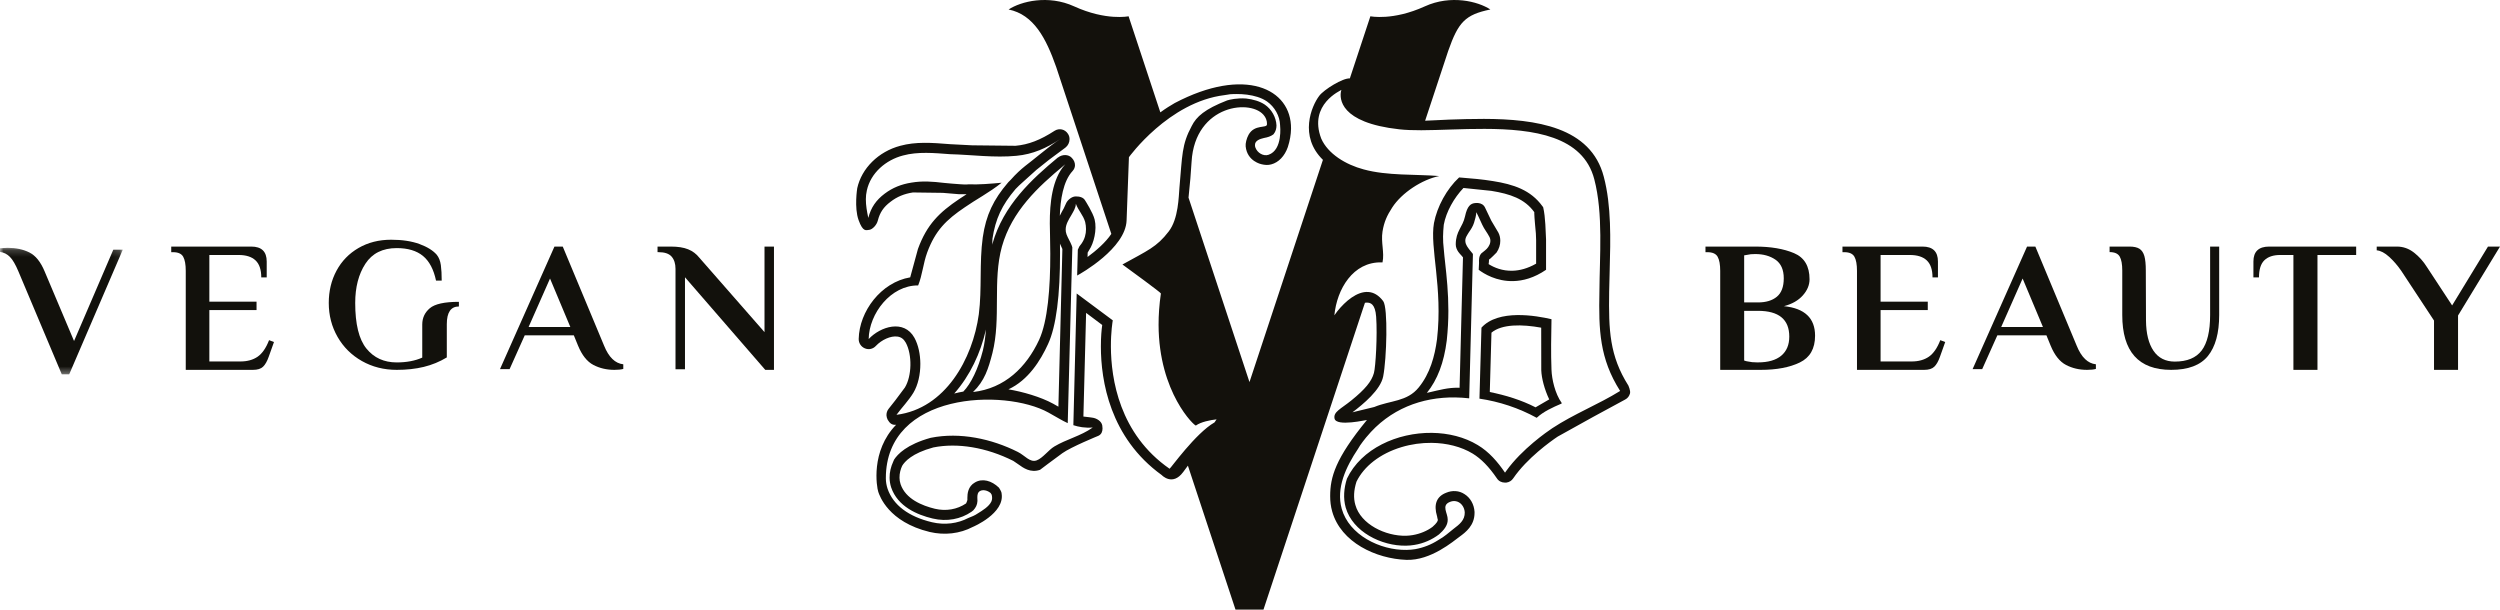
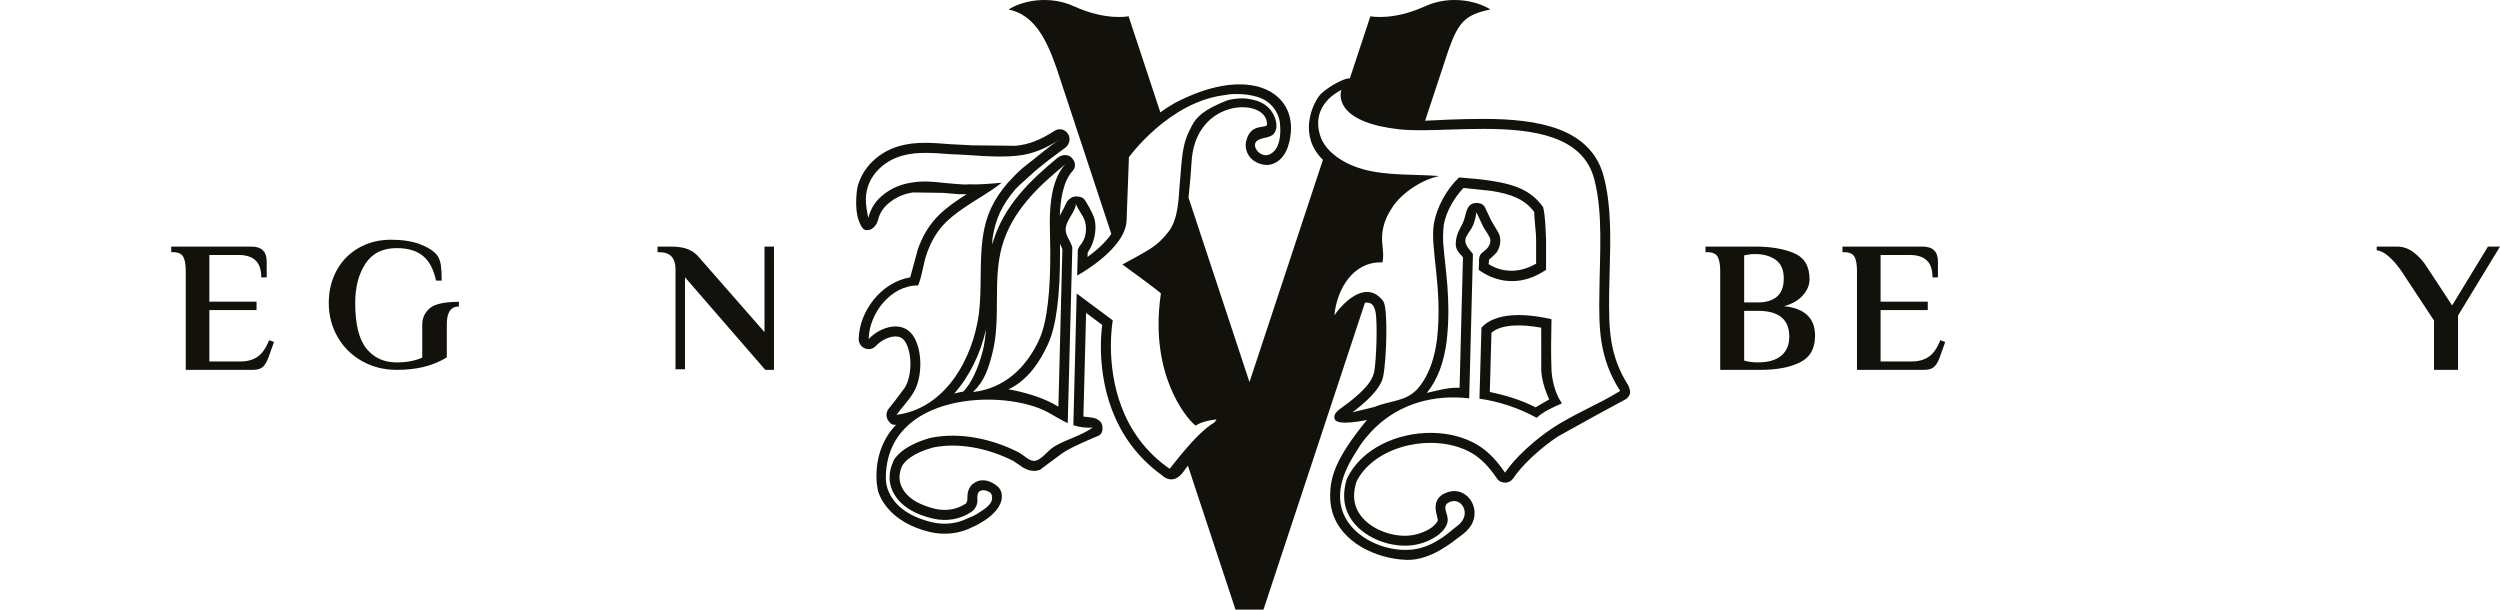
<svg xmlns="http://www.w3.org/2000/svg" xmlns:xlink="http://www.w3.org/1999/xlink" width="365px" height="89px" viewBox="0 0 365 89" version="1.1">
  <title>Group 28</title>
  <defs>
    <polygon id="path-1" points="0 0.182 17.927 0.182 17.927 18.651 0 18.651" />
  </defs>
  <g id="Page-1" stroke="none" stroke-width="1" fill="none" fill-rule="evenodd">
    <g id="14_KVD" transform="translate(-282, -155)">
      <g id="Group-28" transform="translate(282, 155)">
        <path d="M210.989,38.346 C210.989,38.346 210.786,36.564 210.706,35.425 C210.626,34.287 210.791,32.815 210.791,32.815 C211.141,30.906 212.292,28.886 213.666,27.444 C213.76,27.454 213.874,27.466 214.004,27.478 C215.244,27.602 217.739,27.866 217.739,27.866 C220.483,28.313 222.607,29.02 224.012,30.981 C224.002,30.981 224.002,31.004 224.002,31.086 C224.002,31.665 224.237,34.084 224.237,34.084 L224.274,35.072 L224.274,38.494 C223.014,39.212 221.863,39.497 220.851,39.528 C219.34,39.576 218.144,39.062 217.349,38.568 L217.349,38.442 C217.393,38.353 217.393,37.9 217.393,37.9 C217.529,37.867 218.499,36.868 218.499,36.868 C218.863,36.327 219.042,35.748 219.042,35.161 C219.042,34.752 218.96,34.34 218.764,33.962 C218.749,33.943 217.732,32.223 217.732,32.223 L216.812,30.298 C216.61,29.881 216.232,29.683 215.794,29.64 C215.647,29.627 215.499,29.632 215.349,29.649 C214.741,29.718 214.225,30.03 213.89,31.605 C213.547,33.184 212.553,33.706 212.539,35.679 C212.529,36.536 213.299,37.223 213.299,37.223 C213.387,37.331 213.464,37.434 213.595,37.57 C213.557,38.417 213.174,54.051 213.099,56.608 L213.099,56.617 C213.035,56.613 212.966,56.61 212.905,56.61 C211.43,56.577 210.114,56.953 208.77,57.259 C208.62,57.295 208.47,57.327 208.323,57.358 C209.868,55.447 210.82,52.949 211.226,49.712 C211.389,48.192 211.462,46.743 211.462,45.383 C211.462,42.749 211.216,40.383 210.989,38.346 M226.625,62.525 C225.904,63.006 222.229,65.534 219.919,68.745 C219.854,68.832 219.795,68.922 219.732,69.007 C218.66,67.433 217.409,65.971 215.748,64.977 C213.82,63.808 211.459,63.226 209.047,63.198 C204.014,63.143 198.748,65.489 196.656,69.88 C196.208,71.283 196.089,72.732 196.474,74.106 C197.48,77.622 201.674,79.739 205.29,79.669 C205.697,79.662 206.101,79.63 206.489,79.561 C207.858,79.343 209.088,78.781 210.095,78.022 C210.754,77.444 211.389,76.734 211.367,75.86 C211.389,74.923 210.378,73.791 211.696,73.276 C211.972,73.166 212.243,73.13 212.486,73.166 C213.23,73.262 213.794,73.949 213.854,74.789 C213.886,75.958 213.062,76.573 212.231,77.203 C211.418,77.83 210.989,78.292 209.964,78.865 C208.964,79.509 207.833,79.959 206.627,80.176 C206.215,80.244 205.789,80.279 205.356,80.287 C201.464,80.354 196.954,78.079 195.893,74.282 C195.04,71.24 196.518,68.142 198.286,65.503 L198.577,65.024 C198.843,64.634 199.138,64.261 199.432,63.892 L199.501,63.813 C202.9,59.692 207.611,57.963 212.449,58.025 C213.133,58.035 213.815,58.08 214.501,58.157 L214.503,58.117 L215.046,37.139 L215.022,37.045 L214.598,36.529 C214.315,36.145 213.975,35.757 213.941,35.233 C213.886,34.718 214.223,34.314 214.457,33.913 C214.772,33.47 215.046,33.037 215.208,32.527 C215.349,32.049 215.523,31.5 215.542,30.981 C215.644,31.181 215.739,31.371 215.835,31.572 C216.034,31.974 216.223,32.379 216.409,32.815 C216.697,33.457 217.146,33.974 217.468,34.61 C217.708,35.092 217.589,35.625 217.284,36.062 C217.022,36.459 216.625,36.689 216.271,36.998 C215.918,37.4 215.918,37.92 215.939,38.42 L215.891,39.39 C216.634,39.955 218.476,41.1 220.938,41.039 C222.36,41.006 223.985,40.577 225.724,39.39 L225.724,34.97 C225.656,33.873 225.656,31.751 225.303,30.252 L225.203,30.121 C223.487,27.738 220.972,26.913 217.964,26.436 C216.436,26.187 214.898,26.05 213.374,25.933 C213.259,25.923 213.144,25.916 213.031,25.906 C211.226,27.581 209.817,30.154 209.359,32.568 C208.729,36.145 210.67,41.945 209.804,49.53 C209.48,52.009 208.78,54.554 207.133,56.568 C205.431,58.672 202.985,58.444 200.643,59.422 L198,60.065 L197.457,60.198 C199.027,59.015 201.565,56.92 201.945,54.958 C202.457,52.385 202.669,44.923 201.945,43.963 C201.279,43.077 200.534,42.68 199.776,42.63 C198.136,42.514 196.424,43.975 195.258,45.436 C195.099,45.635 194.951,45.838 194.817,46.036 C195.184,42.237 197.525,38.19 201.742,38.307 L201.848,38.307 L201.848,38.302 C202.152,36.849 201.592,35.403 201.848,33.797 C202.071,32.403 202.514,31.448 203.265,30.293 C204.653,28.143 207.617,26.215 210.122,25.703 C206.702,25.421 202.526,25.681 199.097,24.733 C196.493,24.044 193.871,22.464 192.895,20.222 C190.994,15.213 195.801,13.199 195.844,13.125 C195.844,13.125 195.811,13.214 195.779,13.367 C195.595,14.334 195.529,17.911 204.304,18.881 C205.24,18.984 206.324,19.018 207.511,19.016 C210.226,19.006 213.476,18.805 216.734,18.817 C223.912,18.834 231.133,19.858 232.767,26.175 C234.089,31.227 233.542,37.438 233.515,42.606 C233.404,48.148 233.521,52.327 236.539,57.08 C233.331,59.072 229.801,60.429 226.625,62.525 M170.758,68.437 C163.436,63.36 162.208,55.327 162.191,50.603 C162.184,48.433 162.433,46.964 162.463,46.788 C162.463,46.776 162.465,46.77 162.465,46.77 L157.195,42.85 L156.71,62.079 C157.5,62.328 158.375,62.506 159.546,62.415 C159.535,62.424 159.522,62.431 159.51,62.438 C157.791,63.657 155.703,64.124 153.937,65.185 C153.09,65.68 152.249,66.882 151.356,67.215 C150.37,67.575 149.634,66.492 148.597,65.98 C144.78,64.064 140.173,63.063 135.889,63.919 C132.384,64.886 131.045,66.32 130.539,67.1 L130.406,67.41 C130.066,68.149 129.872,68.94 129.88,69.742 C129.885,70.221 129.958,70.699 130.112,71.169 C131.059,73.951 133.907,75.168 136.165,75.702 C138.236,76.202 140.289,75.792 141.839,74.717 L142.101,74.511 C142.467,74.106 142.678,73.717 142.709,73.144 C142.709,72.995 142.694,72.825 142.692,72.655 C142.688,72.275 142.736,71.882 143.079,71.691 C143.523,71.432 144.204,71.621 144.593,71.957 L144.656,71.983 L144.63,71.983 L144.642,72 L144.644,72.007 L144.755,72.182 L144.78,72.212 L144.828,72.433 C144.843,72.522 144.853,72.615 144.85,72.71 C144.847,72.864 144.821,73.017 144.755,73.19 C144.414,73.954 143.412,74.552 142.746,74.964 C142.329,75.254 141.845,75.448 141.386,75.622 C139.82,76.441 137.938,76.688 136.066,76.245 C132.638,75.426 130.406,73.742 129.585,71.358 C129.418,70.846 129.333,70.335 129.333,69.821 C129.332,57.23 146.669,56.692 153.065,60.231 C154.175,60.836 155.029,61.39 155.889,61.778 L156.56,36.134 L156.56,36.112 L156.471,35.836 C156.258,35.278 155.918,34.773 155.713,34.22 C155.62,33.962 155.584,33.718 155.589,33.476 C155.603,32.738 156.016,32.079 156.415,31.409 C156.71,30.878 157.062,30.368 157.076,29.752 C157.41,30.703 158.14,31.388 158.433,32.405 C158.515,32.757 158.559,33.105 158.559,33.449 C158.559,34.192 158.36,34.917 157.895,35.578 L157.592,35.97 L157.362,36.459 L157.265,40.226 C157.788,39.952 164.34,36.256 164.482,32.18 L164.824,22.949 C164.824,22.949 170.624,14.885 178.787,13.886 C179.065,13.868 179.317,13.783 179.584,13.76 C180.027,13.731 180.998,13.685 182.058,13.819 L182.122,13.819 L182.102,13.827 C183.074,13.959 184.13,14.229 184.977,14.811 C186.104,15.603 186.857,16.93 186.895,18.29 L186.895,18.311 C186.895,18.311 187.312,21.877 185.209,22.597 C184.449,22.858 183.563,22.308 183.289,21.544 C183.246,21.427 183.228,21.324 183.226,21.226 C183.182,20.543 183.931,20.284 184.544,20.145 C185.101,20.045 185.517,19.906 185.893,19.636 C185.893,19.636 186.363,19.2 186.365,18.324 C186.365,18.323 186.367,18.317 186.367,18.311 C186.312,17.117 185.656,15.96 184.665,15.276 C183.936,14.782 182.95,14.5 181.94,14.384 C180.654,14.279 179.508,14.548 179.169,14.658 C175.887,15.936 174.679,17.023 173.994,18.39 C172.512,21.14 172.627,22.655 172.196,27.427 C172.087,28.639 172.07,31.953 170.624,33.803 C168.885,36.083 167.527,36.586 163.874,38.617 C163.879,38.623 163.885,38.626 163.891,38.628 C164.747,39.251 169.533,42.737 169.494,42.85 C169.494,42.854 169.489,42.861 169.489,42.862 C169.251,44.49 169.149,46.01 169.152,47.43 C169.183,57.381 174.476,62.288 174.602,62.125 C175.333,61.601 176.675,61.33 177.624,61.224 L177.603,61.251 L177.321,61.67 C174.55,63.262 170.923,68.375 170.758,68.437 M133.353,57.345 C134.034,56.215 134.378,54.65 134.37,53.103 C134.363,51.724 134.077,50.363 133.511,49.326 C131.985,46.564 128.529,47.675 126.826,49.502 C126.882,45.783 130.049,41.638 134.051,41.672 C134.673,40.13 134.784,38.461 135.368,36.868 C136.55,33.66 138.148,32.096 140.868,30.26 C142.355,29.211 144.516,28.071 146.202,26.706 C146.213,26.702 146.223,26.689 146.233,26.68 C144.54,26.831 142.978,26.968 141.403,26.913 C140.975,26.968 140.513,26.913 140.132,26.896 C139.359,26.831 138.58,26.792 137.815,26.702 C136.165,26.507 134.714,26.383 133.06,26.664 C131.604,26.896 130.335,27.389 129.149,28.285 C127.926,29.208 127.158,30.286 126.772,31.814 C126.581,30.908 126.409,29.999 126.415,29.082 C126.417,28.66 126.46,28.232 126.559,27.806 C127.124,25.234 129.34,23.357 131.823,22.706 C134.012,22.107 136.421,22.341 138.705,22.511 C141.944,22.597 145.18,23.062 148.398,22.748 C150.811,22.523 152.773,21.626 154.765,20.32 C154.577,20.438 154.393,20.565 154.216,20.689 C153.375,21.28 152.595,21.925 151.767,22.574 C150.208,23.89 149.149,24.461 147.565,26.251 L147.269,26.546 L147.177,26.647 C145.054,29.12 143.956,31.388 143.484,34.649 C142.964,38.417 143.383,42.136 142.908,45.876 C142.017,52.406 138.01,59.651 130.907,60.559 C130.904,60.562 130.895,60.562 130.888,60.562 C131.694,59.474 132.665,58.474 133.353,57.345 M140.646,57.169 C140.2,57.259 139.762,57.327 139.345,57.449 C139.336,57.451 139.326,57.451 139.319,57.453 C141.614,54.868 143.177,51.537 143.945,48.117 C143.945,48.13 143.945,48.141 143.944,48.153 C143.862,49.174 143.741,50.184 143.498,51.177 C142.811,53.867 141.764,56.014 140.646,57.169 M144.894,51.546 C146.185,46.422 144.894,41.013 146.282,35.994 C147.744,30.832 151.508,27.315 155.361,24.128 L155.546,23.969 C155.521,23.999 155.494,24.029 155.466,24.058 C153.608,26.144 153.262,29.654 153.271,32.644 C153.271,33.203 153.281,33.744 153.303,34.251 C153.325,35.178 153.342,36.117 153.342,37.045 C153.351,42.04 152.968,46.894 151.707,49.623 C149.847,53.624 146.696,56.701 142.086,57.233 C142.075,57.235 142.069,57.235 142.06,57.238 C143.758,55.605 144.308,53.814 144.894,51.546 M154.765,36.876 C154.765,36.459 154.761,36.033 154.754,35.599 L154.754,35.578 C154.93,35.97 155.107,36.354 155.107,36.354 L155.107,36.375 C155.092,37.012 154.673,53.323 154.526,59.376 C154.187,59.178 153.766,58.945 153.766,58.945 C151.935,57.94 149.272,57.183 147.231,56.843 C150.135,55.504 151.929,52.612 153.01,50.241 C154.208,47.665 154.782,43.127 154.765,36.876 M234.937,42.624 L234.937,42.618 L235.015,39.407 C235.136,35.005 235.277,30.034 234.153,25.809 C232.273,18.522 224.218,17.38 216.654,17.358 C214.883,17.352 213.137,17.413 211.505,17.464 C211.491,17.464 211.478,17.468 211.462,17.468 L208.068,17.625 L211.439,7.431 C212.912,3.243 213.895,2.147 217.594,1.385 C215.789,0.2 211.815,-0.801 208.024,0.93 C203.346,3.062 200.076,2.376 200.076,2.376 L200.078,2.376 L200.076,2.376 L197.078,11.447 C196.062,11.372 193.299,13.072 192.604,13.997 C191.478,15.486 189.617,19.894 193.147,23.338 L182.424,55.784 L173.524,28.852 C173.73,27.02 173.892,25.009 173.97,23.632 C174.454,15.172 182.901,14.358 184.635,16.98 C185.013,17.548 184.973,17.964 184.977,18.151 C184.987,18.779 183.165,18.091 182.287,19.683 C181.993,20.222 181.821,20.94 181.867,21.371 C182.09,23.572 184.176,23.977 184.176,23.977 C184.641,24.094 185.127,24.133 185.599,24.001 C186.68,23.716 187.562,22.791 188.022,21.475 C188.327,20.543 188.477,19.643 188.491,18.805 C188.572,12.902 181.7,9.685 171.504,15.048 C170.896,15.402 170.205,15.822 169.409,16.405 L164.773,2.376 C164.773,2.376 161.504,3.062 156.827,0.93 C153.034,-0.801 149.062,0.2 147.257,1.385 C150.946,2.145 152.729,5.604 154.201,9.776 L161.966,33.275 C161.966,33.279 162.128,33.779 162.254,34.151 C161.429,35.381 160.068,36.576 158.781,37.52 C158.783,37.266 158.783,36.993 158.798,36.88 C158.907,36.703 159.03,36.487 159.03,36.487 C159.678,35.542 160.186,33.559 159.82,32.061 C159.578,31.059 158.444,29.295 158.444,29.295 C158.176,28.78 157.558,28.668 157.018,28.679 C156.471,28.698 155.858,29.197 155.643,29.697 L155.31,30.418 C155.11,30.756 154.918,31.131 154.734,31.5 L154.732,31.5 C154.814,29.259 155.192,26.477 156.601,24.965 C156.827,24.717 156.94,24.432 156.948,24.142 C156.958,23.759 156.795,23.376 156.495,23.062 C155.999,22.5 155.081,22.523 154.478,22.99 C154.468,22.99 154.448,22.99 154.444,23 C150.66,26.139 146.494,29.944 144.894,35.604 C144.884,35.637 144.879,35.697 144.867,35.734 C144.867,35.736 144.867,35.738 144.865,35.738 L144.899,34.854 C145.329,31.974 146.279,29.936 148.27,27.602 C148.294,27.581 148.696,27.176 148.696,27.176 C148.597,27.243 151.309,24.808 151.309,24.808 L153.152,23.335 L155.546,21.556 C155.933,21.261 156.151,20.797 156.153,20.33 L156.153,20.32 C156.153,20.045 156.085,19.768 155.909,19.521 C155.485,18.864 154.644,18.673 153.979,19.09 C151.871,20.457 150.152,21.116 148.27,21.285 L141.929,21.216 L138.737,21.051 C136.019,20.831 133.706,20.667 131.44,21.285 C128.26,22.13 125.791,24.568 125.153,27.492 L125.153,27.508 C125.153,27.508 124.7,30.315 125.351,32.127 C126,33.935 126.458,33.591 126.899,33.559 C127.344,33.519 128.003,32.879 128.168,32.18 C128.465,31.024 129.003,30.221 130.02,29.458 C130.963,28.728 132.002,28.294 133.285,28.098 C133.302,28.098 137.657,28.157 137.657,28.157 C137.672,28.157 140.009,28.354 140.009,28.354 C140.105,28.354 140.689,28.358 141.118,28.358 C141.106,28.368 141.096,28.373 141.084,28.382 C140.568,28.723 140.047,29.058 140.047,29.058 C137.158,31.004 135.327,32.757 134.019,36.354 C134.019,36.354 133.072,39.838 132.89,40.493 C128.626,41.209 125.452,45.465 125.37,49.477 L125.37,49.508 C125.37,50.11 125.729,50.637 126.271,50.859 C126.826,51.098 127.458,50.957 127.874,50.507 C128.725,49.6 130.049,49.01 131.006,49.137 C131.553,49.205 131.939,49.487 132.249,50.04 C132.719,50.909 132.944,52.123 132.92,53.335 C132.895,54.539 132.627,55.739 132.111,56.582 L130.71,58.457 L129.747,59.675 C129.51,59.97 129.407,60.322 129.427,60.672 C129.444,60.882 129.504,61.083 129.602,61.282 C129.907,61.802 130.243,62.087 130.834,62.015 C127.088,65.862 127.996,71.123 128.228,71.81 C128.42,72.382 129.699,76.202 135.726,77.665 C137.894,78.177 140.132,77.928 142.036,76.927 C142.051,76.927 146.727,74.95 146.233,72.043 L146.233,72.035 C146.233,71.777 145.851,71.205 145.851,71.205 C144.78,70.168 143.426,69.794 142.343,70.438 C141.324,71.004 141.234,72.09 141.236,72.713 C141.236,72.797 141.241,72.953 141.241,72.955 C141.237,73.11 141.047,73.499 141.047,73.499 C139.754,74.377 138.125,74.664 136.506,74.282 C134.618,73.826 132.22,72.849 131.488,70.7 C131.379,70.378 131.331,70.06 131.328,69.756 C131.314,69.076 131.505,68.466 131.716,68.011 C132.074,67.41 133.138,66.172 136.266,65.326 C139.81,64.62 144.005,65.316 147.941,67.29 C147.941,67.299 148.669,67.786 148.669,67.786 C149.381,68.302 150.449,69.088 151.847,68.592 C151.847,68.592 153.848,67.074 155.107,66.164 C156.369,65.257 160.377,63.621 160.377,63.621 C160.82,63.403 160.964,63.006 160.968,62.558 L160.968,62.546 C160.968,62.415 160.956,62.259 160.93,62.118 C160.823,61.488 160.091,61.047 159.459,60.975 C159.459,60.975 158.818,60.877 158.176,60.815 C158.229,58.904 158.466,49.449 158.571,45.68 C159.714,46.537 160.377,47.028 160.922,47.445 L160.922,47.468 C160.825,48.168 160.729,49.152 160.729,50.595 L160.729,50.61 C160.729,55.56 162.034,63.889 169.612,69.361 C169.612,69.361 171.175,71.037 172.742,68.923 C173.012,68.559 173.241,68.247 173.434,67.986 L176.292,76.638 L178.338,82.818 L180.382,89 L184.468,89 L186.513,82.818 L188.557,76.638 L198.957,45.179 L199.284,44.205 C199.363,44.193 199.441,44.184 199.519,44.181 C200.09,44.164 200.783,44.372 200.918,46.243 C201.115,48.977 200.841,53.569 200.594,54.458 C200.255,55.686 199.33,56.816 197.288,58.471 C195.753,59.711 194.653,60.125 194.84,61.1 C195.082,62.359 199.61,61.272 199.574,61.316 C194.949,66.959 194.205,69.672 194.205,72.433 C194.205,73.177 194.285,73.92 194.5,74.674 C195.772,79.199 200.906,81.579 205.329,81.74 C208.904,81.869 212.215,78.998 213.103,78.355 C213.994,77.708 215.283,76.721 215.283,74.883 L215.283,74.729 C215.215,73.637 214.671,72.675 213.82,72.143 C213.418,71.878 212.975,71.732 212.512,71.703 C212.062,71.672 211.599,71.75 211.152,71.937 C209.739,72.481 209.284,73.637 209.81,75.383 L209.81,75.364 C209.81,75.383 209.907,75.897 209.926,75.897 C209.926,76.048 209.804,76.353 209.143,76.927 C208.369,77.509 207.324,77.945 206.262,78.122 C205.947,78.177 205.627,78.21 205.295,78.22 C202.273,78.295 198.666,76.54 197.882,73.717 C197.588,72.703 197.644,71.602 198.041,70.335 C199.126,68.089 201.485,66.226 204.621,65.281 C206.065,64.847 207.557,64.642 209.008,64.658 C211.221,64.682 213.336,65.209 215.014,66.226 C216.245,66.981 217.376,68.13 218.546,69.84 C218.805,70.249 219.248,70.462 219.732,70.462 C219.798,70.467 219.866,70.462 219.934,70.455 C220.326,70.409 220.701,70.189 220.929,69.84 C222.958,66.876 226.403,64.428 227.422,63.744 L232.603,60.866 L237.294,58.322 C237.65,58.134 237.875,57.824 237.982,57.434 C238.079,57.03 237.749,56.304 237.749,56.304 C234.983,51.93 234.857,48.209 234.937,42.624" id="Fill-1" fill="#13110C" />
        <path d="M224.193,59.47 C222.123,58.408 219.84,57.707 217.51,57.235 C217.561,55.71 217.71,49.649 217.754,48.569 C219.282,47.287 222.242,47.336 225.015,47.84 C225.015,49.19 225.025,54.054 225.025,54.054 C225.068,55.224 225.487,56.838 226.186,58.312 C225.34,58.796 224.864,59.076 224.193,59.47 M226.518,46.605 C224.274,46.079 218.75,45.111 216.293,47.84 L216,58.203 C218.881,58.627 221.74,59.563 224.355,61 C225.354,60.079 226.685,59.478 228,58.916 L228,58.821 C227.027,57.449 226.569,55.366 226.518,53.993 C226.421,51.521 226.474,49.06 226.518,46.605" id="Fill-3" fill="#13110C" />
        <g id="Group-7" transform="translate(0, 36)">
          <mask id="mask-2" fill="white">
            <use xlink:href="#path-1" />
          </mask>
          <g id="Clip-6" />
-           <path d="M2.689,3.631 C2.273,2.636 1.862,1.93 1.454,1.512 C1.046,1.095 0.561,0.852 -0,0.779 L-0,0.235 L1.141,0.182 C2.335,0.182 3.385,0.41 4.292,0.86 C5.197,1.313 5.94,2.237 6.518,3.631 L10.811,13.791 L16.543,0.453 L17.927,0.453 L10.104,18.651 L9.018,18.651 L2.689,3.631 Z" id="Fill-5" fill="#12110C" mask="url(#mask-2)" />
        </g>
        <path d="M27.12,39.547 C27.12,38.619 26.995,37.932 26.749,37.488 C26.502,37.042 26.006,36.819 25.265,36.819 L25,36.819 L25,36 L36.687,36 C38.188,36 38.94,36.728 38.94,38.182 L38.94,40.5 L38.145,40.5 C38.145,39.373 37.867,38.546 37.309,38.019 C36.753,37.491 35.927,37.228 34.831,37.228 L30.565,37.228 L30.565,44.047 L37.455,44.047 L37.455,45.273 L30.565,45.273 L30.565,52.774 L35.096,52.774 C36.104,52.774 36.943,52.541 37.615,52.078 C38.286,51.614 38.842,50.809 39.284,49.664 L40,49.937 L39.232,52.091 C39.001,52.746 38.728,53.228 38.409,53.537 C38.091,53.846 37.597,54 36.925,54 L27.12,54 L27.12,39.547 Z" id="Fill-8" fill="#12110C" />
        <path d="M52.839,52.711 C51.323,51.853 50.137,50.676 49.282,49.183 C48.428,47.69 48,46.04 48,44.229 C48,42.493 48.377,40.922 49.131,39.519 C49.885,38.117 50.955,37.014 52.343,36.208 C53.73,35.404 55.317,35 57.1,35 C58.717,35 60.097,35.209 61.237,35.625 C62.374,36.043 63.221,36.565 63.772,37.201 C64.086,37.598 64.282,38.103 64.366,38.72 C64.449,39.334 64.489,40.087 64.489,40.972 L63.661,40.972 C63.313,39.325 62.674,38.122 61.747,37.361 C60.817,36.602 59.544,36.222 57.926,36.222 C55.868,36.222 54.342,36.983 53.35,38.502 C52.357,40.021 51.861,41.932 51.861,44.229 C51.861,47.324 52.406,49.545 53.5,50.893 C54.595,52.243 56.069,52.914 57.926,52.914 C59.36,52.914 60.602,52.68 61.649,52.21 L61.649,47.377 C61.649,46.418 62.017,45.627 62.751,45.002 C63.488,44.379 64.903,44.067 67,44.067 L67,44.745 C65.822,44.745 65.234,45.605 65.234,47.324 L65.234,52.183 C64.186,52.816 63.065,53.277 61.87,53.567 C60.675,53.857 59.36,54 57.926,54 C56.052,54 54.356,53.57 52.839,52.711" id="Fill-10" fill="#12110C" />
-         <path d="M77.177,47.738 L83.267,47.738 L80.303,40.664 L77.177,47.738 Z M86.636,53.281 C85.719,52.802 84.974,51.868 84.398,50.475 L83.779,48.958 L76.612,48.958 L74.402,53.89 L73,53.89 L80.95,36 L82.162,36 L88.198,50.475 C88.88,52.156 89.814,53.061 91,53.186 L91,53.864 C90.678,53.953 90.246,54 89.706,54 C88.575,54 87.552,53.76 86.636,53.281 L86.636,53.281 Z" id="Fill-12" fill="#12110C" />
        <path d="M100.008,40.48 L100.008,53.917 L98.624,53.917 L98.624,39.259 C98.624,38.5 98.436,37.901 98.058,37.467 C97.68,37.032 97.041,36.815 96.137,36.815 L96,36.815 L96,36 L97.934,36 C98.967,36 99.809,36.131 100.463,36.395 C101.117,36.656 101.665,37.069 102.108,37.63 L111.618,48.49 L111.618,36 L113,36 L113,54 L111.729,54 L100.008,40.48 Z" id="Fill-14" fill="#12110C" />
        <path d="M256.664,52.909 C258.152,52.909 259.285,52.583 260.065,51.929 C260.845,51.274 261.235,50.346 261.235,49.146 C261.235,46.636 259.711,45.382 256.664,45.382 L254.648,45.382 L254.648,52.637 C254.845,52.71 255.024,52.755 255.185,52.774 C255.58,52.866 256.028,52.909 256.529,52.909 L256.664,52.909 Z M256.664,44.155 C257.83,44.155 258.748,43.879 259.42,43.324 C260.092,42.769 260.429,41.874 260.429,40.637 C260.429,39.382 260.029,38.478 259.232,37.922 C258.434,37.368 257.444,37.091 256.26,37.091 C255.777,37.091 255.4,37.127 255.132,37.2 L254.648,37.282 L254.648,44.155 L256.664,44.155 Z M251.151,39.547 C251.151,38.619 251.026,37.932 250.775,37.486 C250.524,37.042 250.023,36.819 249.268,36.819 L249,36.819 L249,36 L256.26,36 C258.519,36 260.405,36.319 261.92,36.956 C263.435,37.592 264.193,38.863 264.193,40.773 C264.193,41.609 263.866,42.396 263.211,43.131 C262.558,43.868 261.638,44.392 260.455,44.701 C263.485,45.01 265,46.446 265,49.011 C265,50.901 264.256,52.205 262.769,52.923 C261.281,53.643 259.379,54 257.068,54 L251.151,54 L251.151,39.547 Z" id="Fill-16" fill="#12110C" />
        <path d="M271.12,39.547 C271.12,38.619 270.997,37.932 270.749,37.488 C270.502,37.042 270.008,36.819 269.265,36.819 L269,36.819 L269,36 L280.687,36 C282.188,36 282.94,36.728 282.94,38.182 L282.94,40.5 L282.145,40.5 C282.145,39.373 281.867,38.546 281.31,38.019 C280.753,37.491 279.927,37.228 278.831,37.228 L274.565,37.228 L274.565,44.047 L281.455,44.047 L281.455,45.273 L274.565,45.273 L274.565,52.774 L279.096,52.774 C280.104,52.774 280.943,52.541 281.615,52.078 C282.286,51.614 282.842,50.809 283.284,49.664 L284,49.937 L283.232,52.091 C283.001,52.746 282.728,53.228 282.409,53.537 C282.092,53.846 281.597,54 280.926,54 L271.12,54 L271.12,39.547 Z" id="Fill-18" fill="#12110C" />
-         <path d="M292.177,47.738 L298.267,47.738 L295.303,40.664 L292.177,47.738 Z M301.636,53.281 C300.719,52.802 299.974,51.868 299.398,50.475 L298.779,48.958 L291.612,48.958 L289.402,53.89 L288,53.89 L295.95,36 L297.162,36 L303.198,50.475 C303.88,52.156 304.814,53.061 306,53.186 L306,53.864 C305.676,53.953 305.246,54 304.706,54 C303.575,54 302.551,53.76 301.636,53.281 L301.636,53.281 Z" id="Fill-20" fill="#12110C" />
-         <path d="M309.851,45.995 L309.851,39.493 C309.851,38.579 309.729,37.905 309.481,37.466 C309.234,37.027 308.742,36.806 308,36.806 L308,36 L310.909,36 C311.543,36 312.029,36.109 312.364,36.323 C312.698,36.538 312.935,36.892 313.078,37.385 C313.218,37.877 313.288,38.579 313.288,39.493 L313.315,46.801 C313.332,48.699 313.699,50.172 314.413,51.221 C315.128,52.268 316.162,52.792 317.521,52.792 C319.319,52.792 320.627,52.249 321.447,51.166 C322.266,50.083 322.677,48.359 322.677,45.995 L322.677,36 L324,36 L324,45.995 C324,48.628 323.452,50.619 322.359,51.972 C321.266,53.324 319.477,54 316.991,54 C312.232,54 309.851,51.332 309.851,45.995" id="Fill-22" fill="#12110C" />
-         <path d="M334.838,37.228 L332.918,37.228 C331.91,37.228 331.14,37.481 330.609,37.991 C330.076,38.499 329.811,39.337 329.811,40.5 L329,40.5 L329,38.182 C329,36.728 329.765,36 331.298,36 L344,36 L344,37.228 L338.351,37.228 L338.351,54 L334.838,54 L334.838,37.228 Z" id="Fill-24" fill="#12110C" />
        <path d="M355.366,46.801 L350.588,39.547 C350.049,38.764 349.461,38.085 348.822,37.502 C348.182,36.919 347.575,36.6 347,36.546 L347,36 L349.941,36 C350.859,36 351.69,36.291 352.437,36.874 C353.185,37.455 353.818,38.166 354.34,39.002 L358.01,44.593 L363.246,36 L365,36 L358.874,46.064 L358.874,54 L355.366,54 L355.366,46.801 Z" id="Fill-26" fill="#12110C" />
      </g>
    </g>
  </g>
</svg>